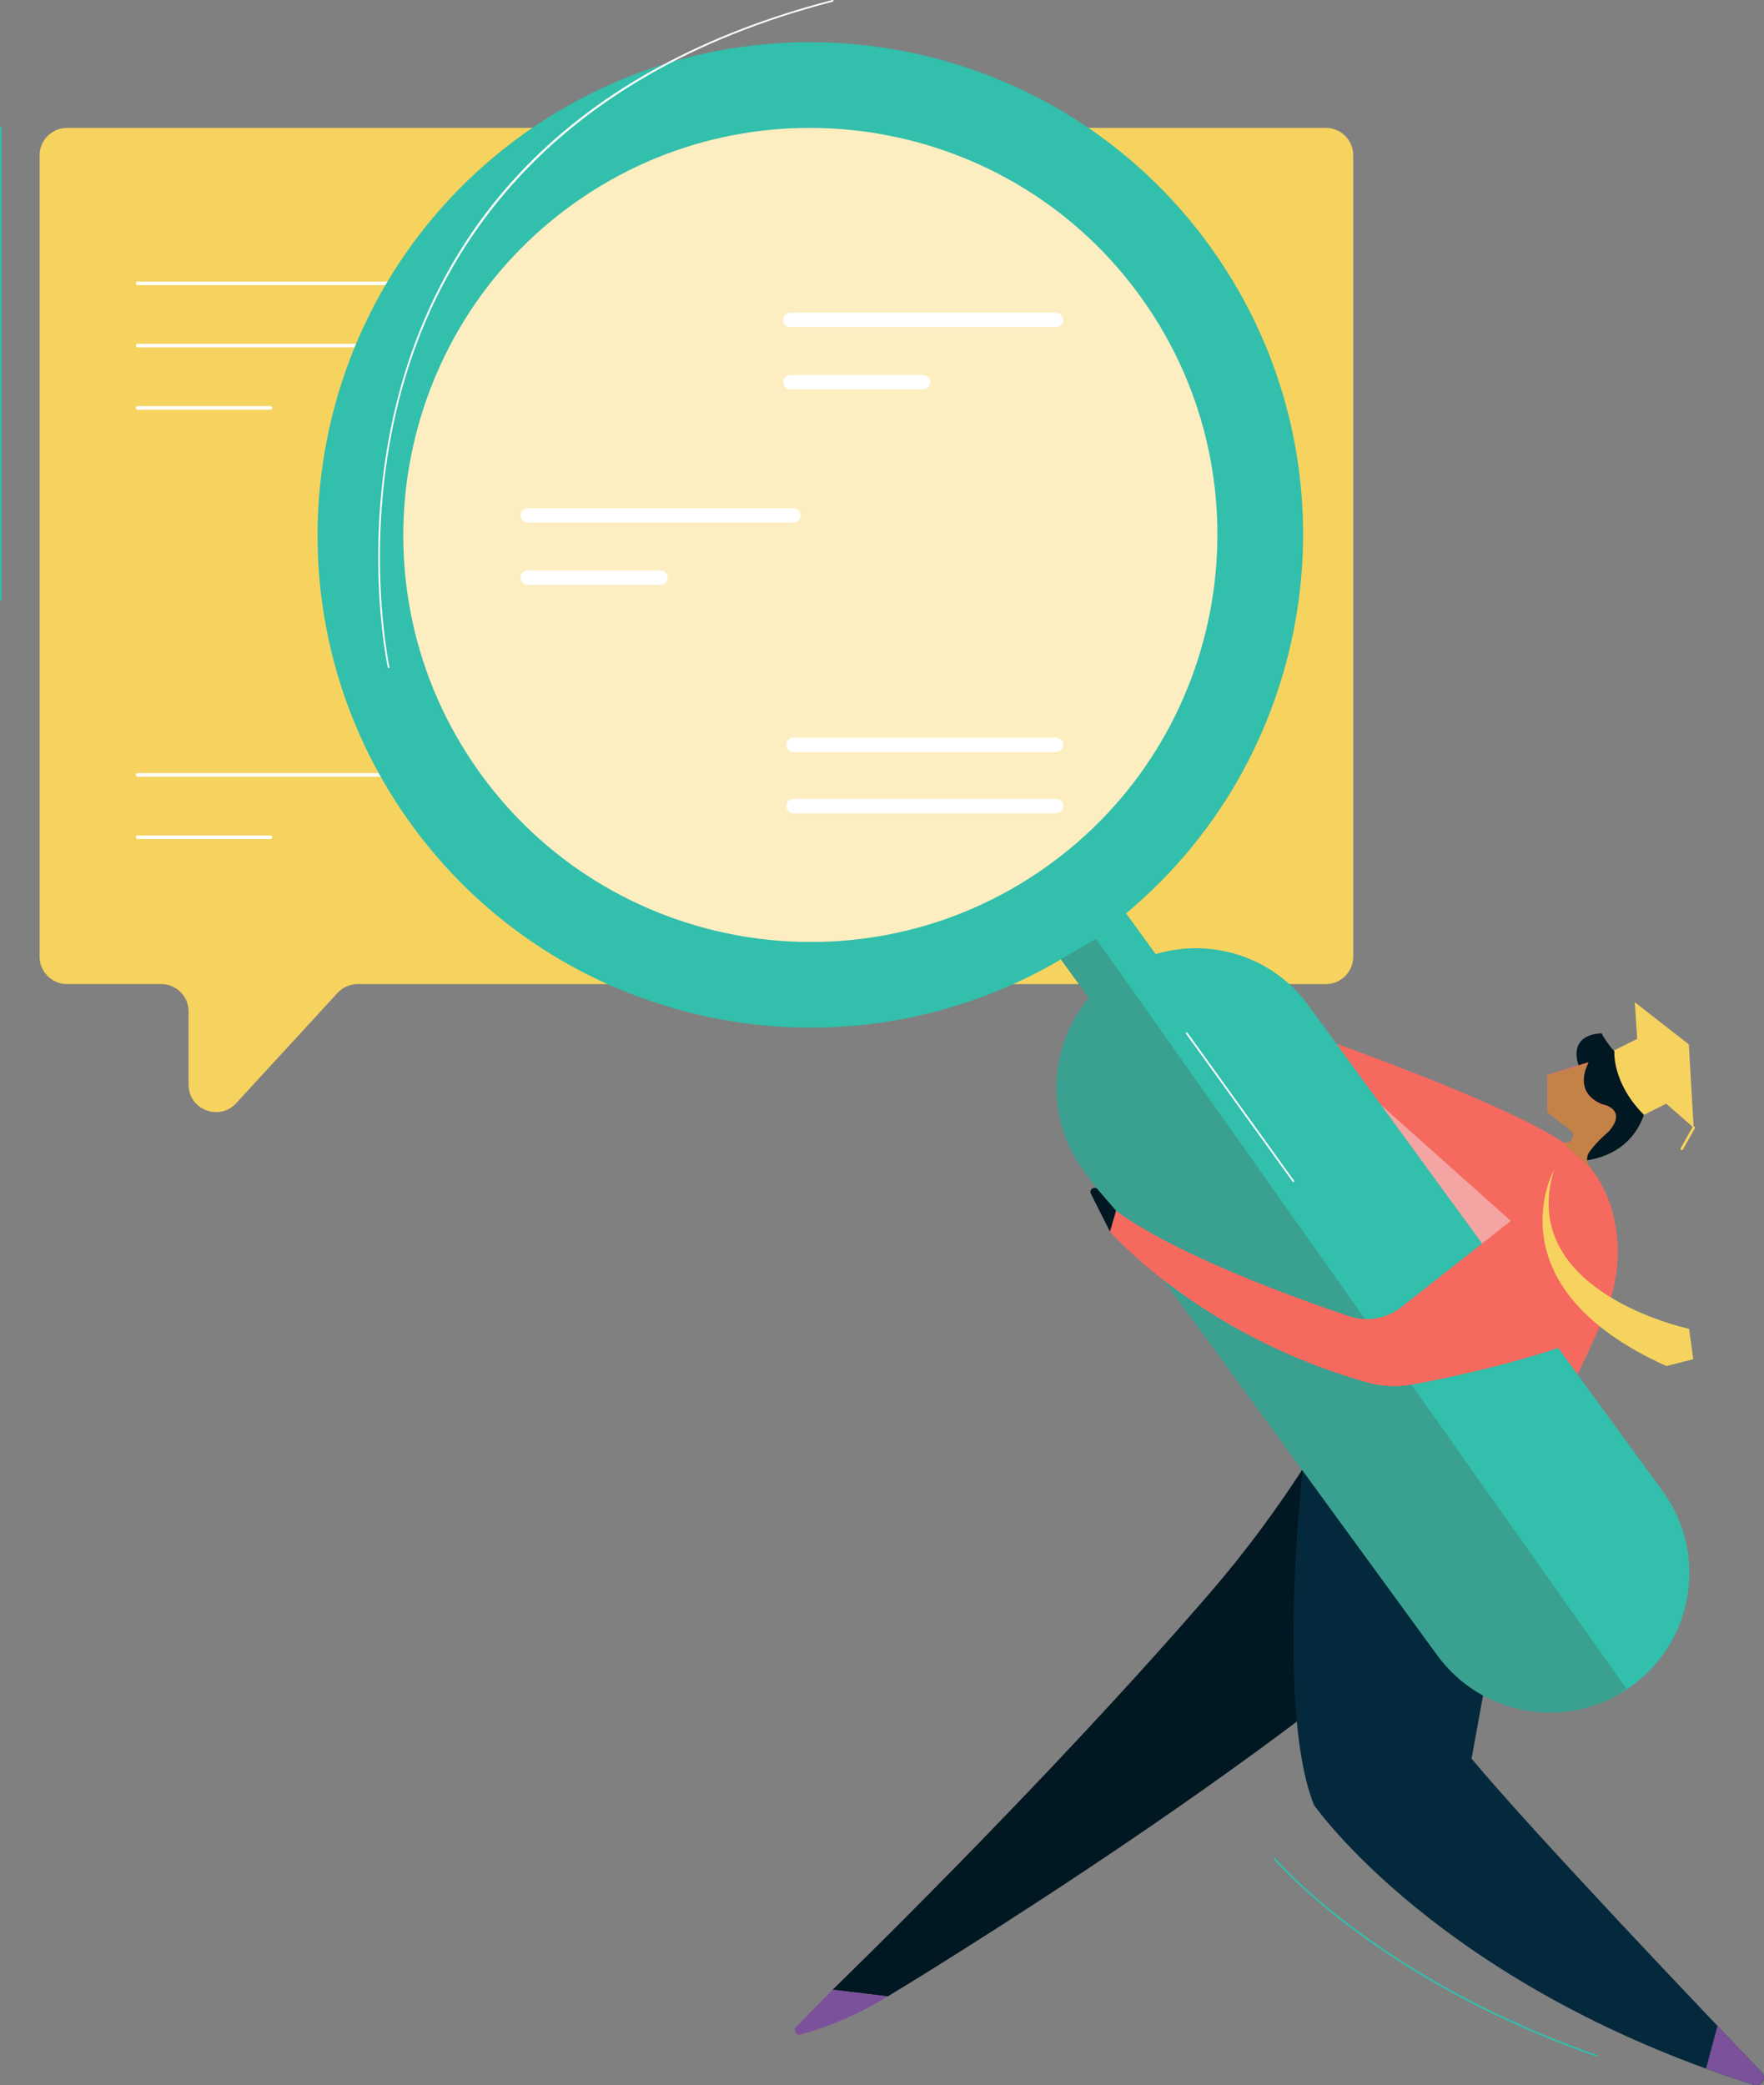
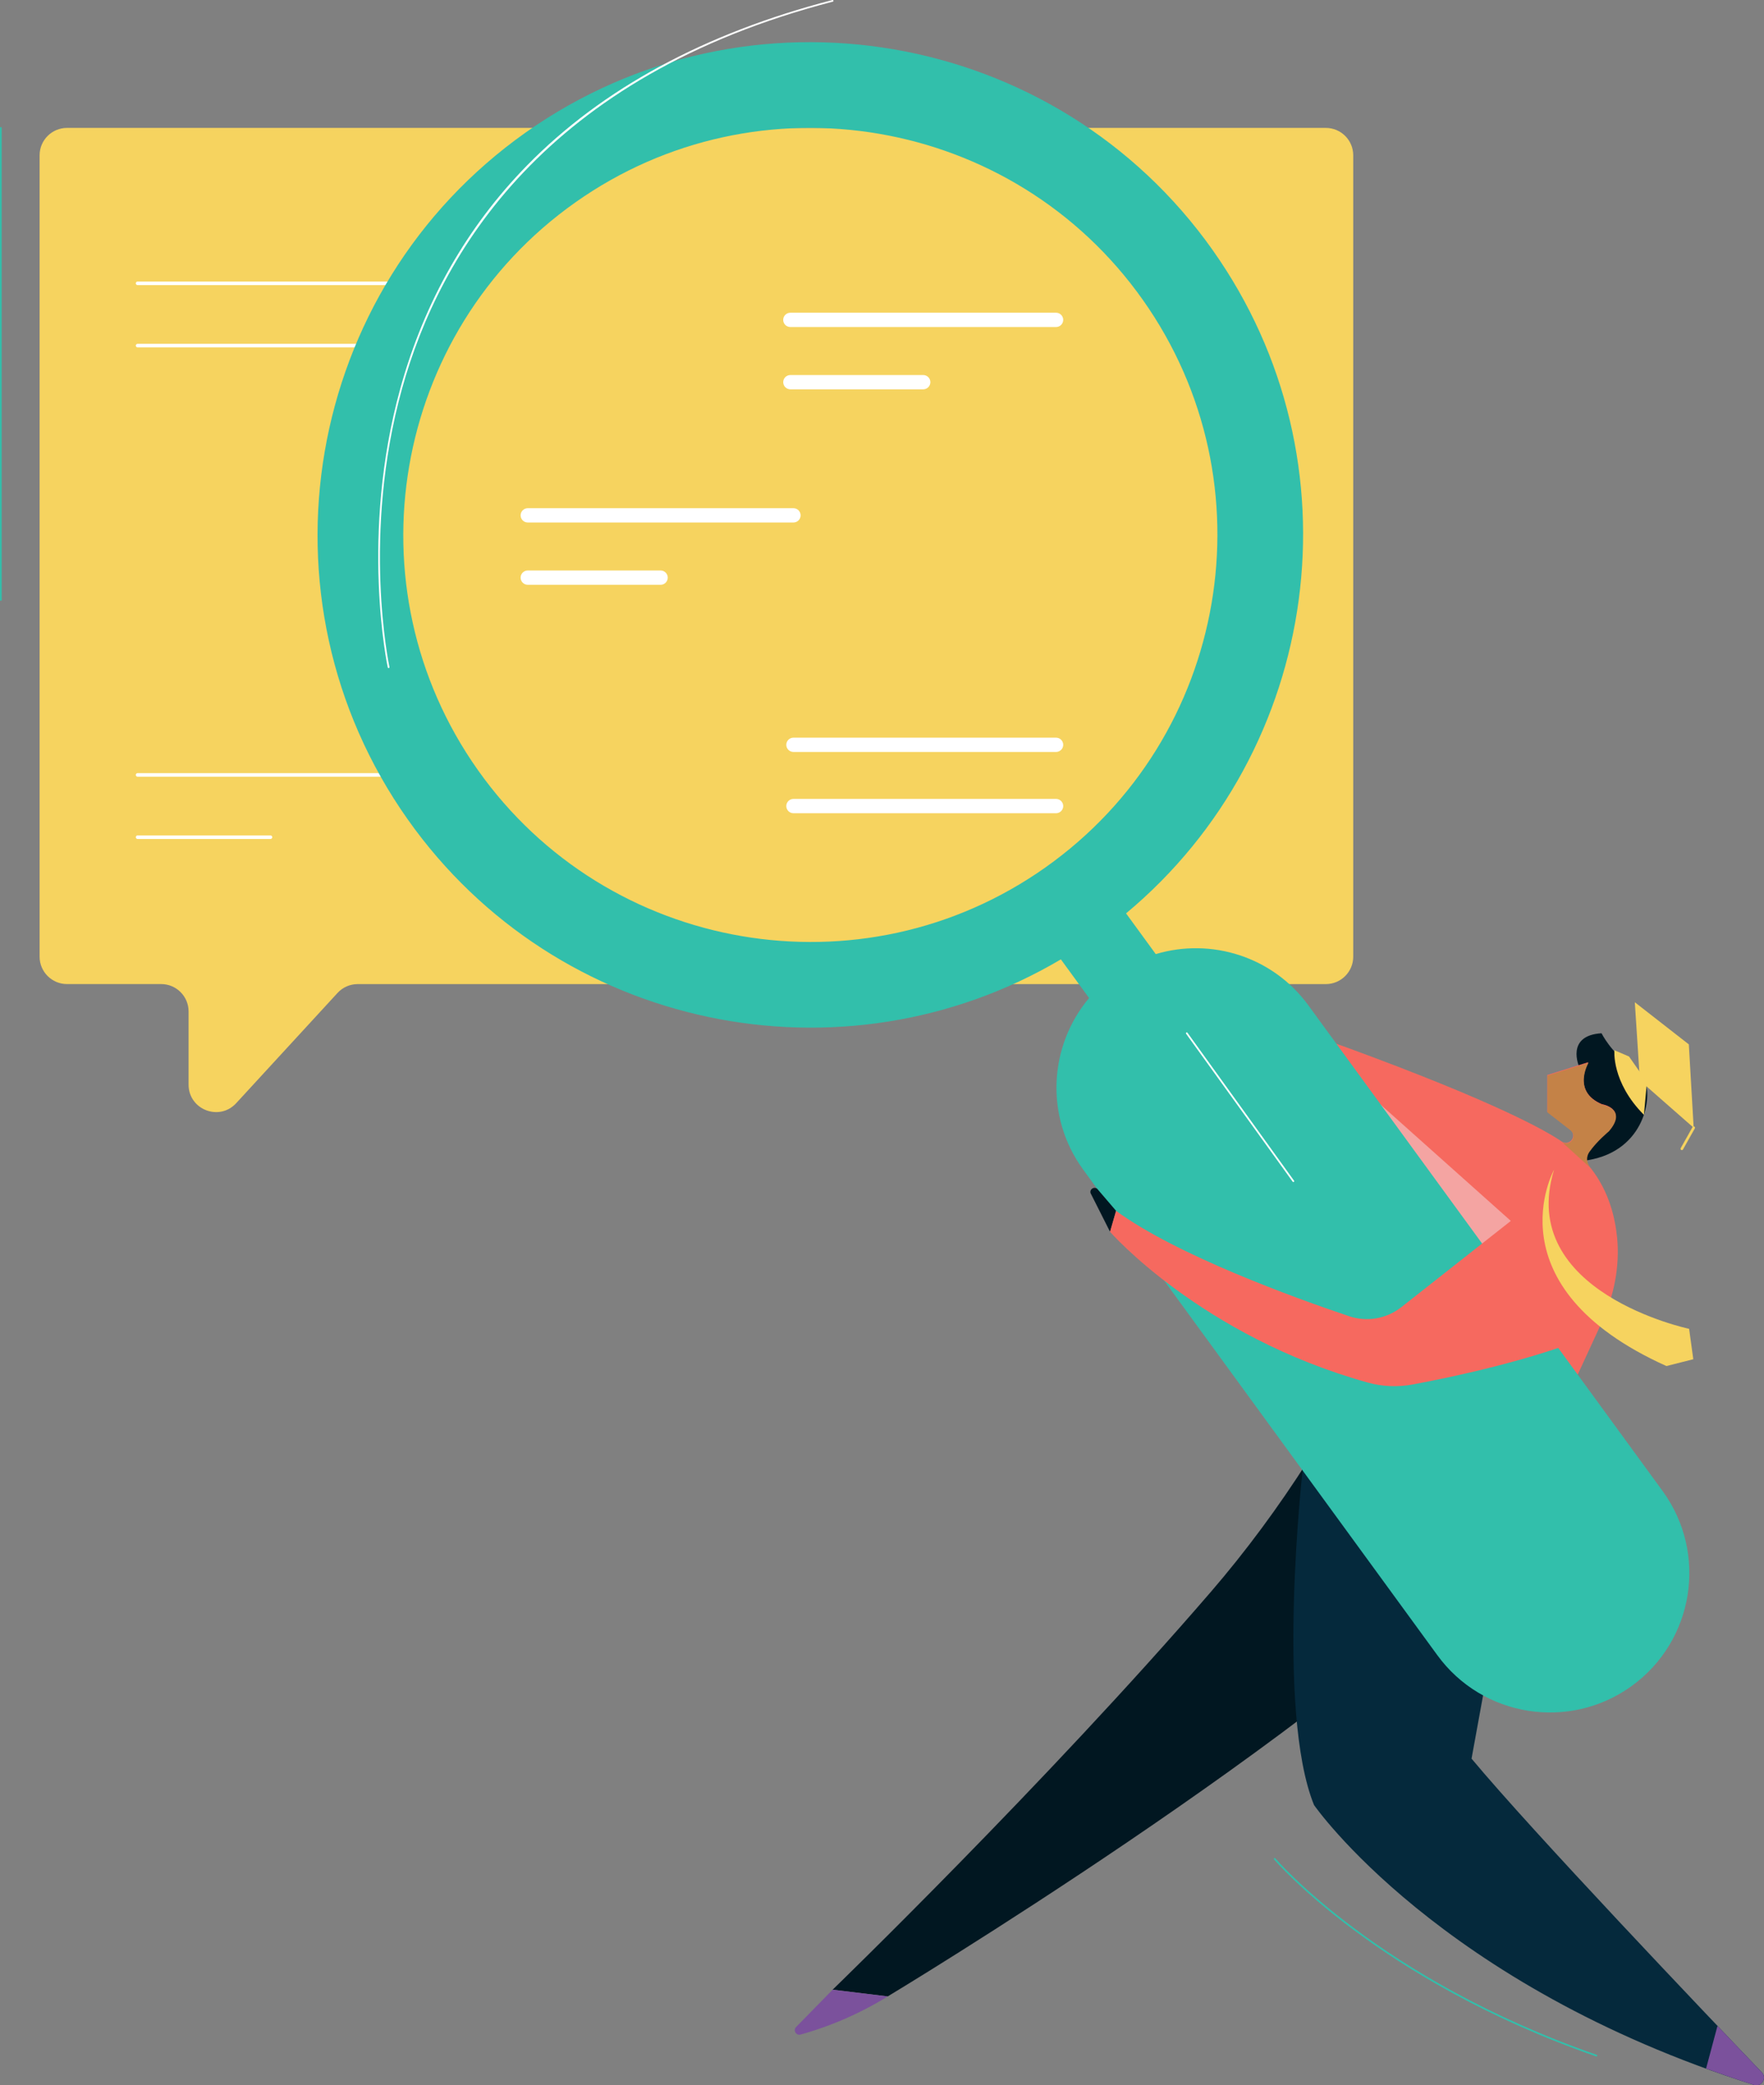
<svg xmlns="http://www.w3.org/2000/svg" id="Calque_1" data-name="Calque 1" viewBox="0 0 787.04 930.43">
  <rect x="0" y="0" width="787.04" height="930.43" fill="#808080" stroke="none" />
  <defs>
    <style> .cls-1 { fill: #c48247; } .cls-1, .cls-2, .cls-3, .cls-4, .cls-5, .cls-6, .cls-7, .cls-8, .cls-9, .cls-10 { stroke-width: 0px; } .cls-2 { fill: #3aa08f; } .cls-3 { fill: #f6d35f; } .cls-4 { fill: #32bfab; } .cls-5 { fill: #fff; } .cls-6 { fill: #7b519c; } .cls-7 { fill: #f4a4a2; } .cls-8 { fill: #011721; } .cls-9 { fill: #f6695f; } .cls-10 { fill: #05293c; } .cls-11 { opacity: .61; } </style>
  </defs>
  <path class="cls-3" d="m591.54,439.08H159.6c-3.42,0-6.69,1.43-9,3.95l-45.22,49.19c-7.54,8.21-21.24,2.87-21.24-8.28v-32.64c0-6.76-5.48-12.23-12.23-12.23H29.9c-6.76,0-12.23-5.48-12.23-12.23V69.3c0-6.76,5.48-12.23,12.23-12.23h561.64c6.76,0,12.23,5.48,12.23,12.23v357.55c0,6.75-5.48,12.23-12.23,12.23Z" />
  <g>
    <path class="cls-5" d="m179.94,127.21H61.39c-.44,0-.8-.36-.8-.8s.36-.8.8-.8h118.55c.44,0,.8.36.8.8s-.36.8-.8.8Z" />
    <path class="cls-5" d="m179.94,155H61.39c-.44,0-.8-.36-.8-.8s.36-.8.8-.8h118.55c.44,0,.8.36.8.8s-.36.8-.8.8Z" />
-     <path class="cls-5" d="m120.67,182.8h-59.27c-.44,0-.8-.36-.8-.8s.36-.8.8-.8h59.27c.44,0,.8.36.8.8s-.36.8-.8.8Z" />
    <path class="cls-5" d="m179.94,346.55H61.39c-.44,0-.8-.36-.8-.8s.36-.8.8-.8h118.55c.44,0,.8.36.8.8s-.36.8-.8.8Z" />
    <path class="cls-5" d="m120.67,374.34h-59.27c-.44,0-.8-.36-.8-.8s.36-.8.8-.8h59.27c.44,0,.8.36.8.8s-.36.8-.8.8Z" />
  </g>
  <g class="cls-11">
-     <circle class="cls-5" cx="361.56" cy="242.83" r="195.97" />
-   </g>
+     </g>
  <g>
    <path class="cls-8" d="m540.06,710.48c15.95-18.5,30.42-38.16,43.52-58.71h.06l86.41,37.95c-78.74,83.56-273.97,201.03-273.97,201.03l-24.59-2.99s95.29-92.28,168.57-177.29Z" />
    <path class="cls-6" d="m371.48,887.77l-16.27,16.62c-1.45,1.48-.03,3.93,1.98,3.38,8.25-2.24,22.97-7.19,38.89-17.01l-24.59-2.99Z" />
    <path class="cls-10" d="m581.18,656.09s-12.06,106.97,5.09,149.27c0,0,55.67,80.36,196.31,124.9,3.36,1.06,5.94-3.06,3.5-5.61-26.13-27.3-101.73-106.69-129.52-139.98l10.47-57.46-85.85-71.12Z" />
    <path class="cls-8" d="m704.61,476.07s-6.33-14.06,9.94-15.05c0,0,4.49,8.88,12.29,13.59,3.19,1.93,5.63,4.9,7.15,8.3,3.27,7.38-.79,32.06-27.86,35.05l-1.39-28.29-.13-13.62Z" />
    <path class="cls-9" d="m721.46,551.87c-1.43-14.19-6.58-24.35-12.12-31.16l-.02-.03c-1.6-1.96-1.81-4.77-.38-6.86,3.33-4.82,8.77-9.29,8.77-9.29,8.66-10.07-3.02-11.88-3.02-11.88-13.7-5.84-6.04-18.73-6.04-18.73l-18.33,5.74v16.41l10.31,8c1.34,1.04,1.66,2.94.73,4.36h0c-1,1.53-3.05,1.95-4.55.91-6.67-4.6-28.77-17.35-95.51-41.82-19.77-7.25-31.18-8.3-49.67-26.52l-11.06,4.82s11.08,28.42,92.73,76.7c9.8,5.79,12.87,18.5,6.86,28.17l-.42.68c-12.93,20.79-32.34,36.84-55.28,45.39-48.51,18.07-24.5,42.85,13.16,31.83-8.36,10.12-11.52,15.26-15.19,25.57,60.97,3.43,87.63,35.58,87.63,35.58,7.85-19.93,33.33-75.36,44.57-99.66,5.52-11.94,8.17-25.11,6.85-38.2Z" />
    <path class="cls-3" d="m693.36,521.93s-28.83,52.04,50.15,87.57l11.98-3.04-1.86-13.57s-77.12-16.21-60.27-70.95Z" />
    <polygon class="cls-7" points="660.48 562.26 674.08 544.75 614.79 491.8 660.48 562.26" />
    <g>
      <path class="cls-4" d="m541.13,111.68C471.1,12.66,333.57-10.92,234.55,59.11c-99.02,70.03-122.6,207.56-52.57,306.58,66.51,94.04,193.88,119.98,291.35,62.36l12.58,17.25c-17.95,21.39-19.83,52.97-2.63,76.55l157.91,216.52c20.15,27.81,59.03,34.02,86.84,13.87h0c27.81-20.15,34.02-59.03,13.87-86.84l-158.14-216.83c-15.96-21.89-43.53-30.24-68.1-22.87l-13.25-18.17c87.18-72.63,105.34-201.65,38.71-295.85Zm-327.91,231.91c-57.85-81.79-38.37-195.39,43.42-253.24,81.79-57.85,195.39-38.37,253.24,43.42,57.85,81.79,38.37,195.39-43.42,253.24-81.79,57.85-195.39,38.37-253.24-43.42Z" />
-       <path class="cls-2" d="m489.96,420.23l-.96-1.36-15.67,9.18,12.58,17.25c-17.95,21.39-19.83,52.97-2.63,76.55l157.91,216.52c19.62,27.08,56.98,33.61,84.61,15.32l-235.84-333.47Z" />
    </g>
    <path class="cls-8" d="m495.27,549.6l-8.71-17.28c-.51-2.04,2.22-3.22,3.36-1.46l8.05,9.39-2.7,9.35Z" />
    <path class="cls-6" d="m786.08,924.65c-5.01-5.23-11.84-12.38-19.79-20.75h0l-5.1,19.05c6.91,2.52,14,4.97,21.38,7.31,3.36,1.06,5.94-3.06,3.51-5.61Z" />
    <path class="cls-9" d="m674.08,544.75l-48.86,38.48c-6.59,5.19-15.33,6.71-23.28,4.04-24.34-8.2-77.15-27.31-103.98-47.02l-2.7,9.35s40.58,46.5,114.92,67.25c6.54,1.83,13.41,2.11,20.08.88,17.17-3.18,53.27-10.74,82-22.59l-38.19-50.38Z" />
    <path class="cls-1" d="m709.46,520.97l-.02-.03c-1.6-1.96-1.81-4.77-.38-6.86,3.33-4.82,8.77-9.29,8.77-9.29,8.66-10.07-3.02-11.88-3.02-11.88-13.7-5.84-6.04-18.73-6.04-18.73l-18.33,5.74v16.41l10.31,8c1.34,1.04,1.66,2.94.73,4.36h0c-1,1.53-3.05,1.95-4.55.91" />
  </g>
  <path class="cls-5" d="m471.18,145.91h-118.55c-1.76,0-3.19-1.43-3.19-3.19s1.43-3.19,3.19-3.19h118.55c1.76,0,3.19,1.43,3.19,3.19s-1.43,3.19-3.19,3.19Z" />
-   <path class="cls-5" d="m411.91,173.71h-59.27c-1.76,0-3.19-1.43-3.19-3.19s1.43-3.19,3.19-3.19h59.27c1.76,0,3.19,1.43,3.19,3.19s-1.43,3.19-3.19,3.19Z" />
+   <path class="cls-5" d="m411.91,173.71h-59.27c-1.76,0-3.19-1.43-3.19-3.19s1.43-3.19,3.19-3.19h59.27c1.76,0,3.19,1.43,3.19,3.19s-1.43,3.19-3.19,3.19" />
  <path class="cls-5" d="m354.02,233.13h-118.55c-1.76,0-3.19-1.43-3.19-3.19s1.43-3.19,3.19-3.19h118.55c1.76,0,3.19,1.43,3.19,3.19s-1.43,3.19-3.19,3.19Z" />
  <path class="cls-5" d="m294.74,260.92h-59.27c-1.76,0-3.19-1.43-3.19-3.19s1.43-3.19,3.19-3.19h59.27c1.76,0,3.19,1.43,3.19,3.19s-1.43,3.19-3.19,3.19Z" />
  <path class="cls-5" d="m471.18,362.84h-117.17c-1.76,0-3.19-1.43-3.19-3.19s1.43-3.19,3.19-3.19h117.17c1.76,0,3.19,1.43,3.19,3.19s-1.43,3.19-3.19,3.19Z" />
  <path class="cls-5" d="m471.18,335.51h-117.17c-1.76,0-3.19-1.43-3.19-3.19s1.43-3.19,3.19-3.19h117.17c1.76,0,3.19,1.43,3.19,3.19s-1.43,3.19-3.19,3.19Z" />
  <path class="cls-4" d="m712.27,917.55s-.08,0-.12-.02c-97.49-33.91-143.29-87.39-143.74-87.93-.13-.16-.12-.4.05-.53.16-.13.4-.12.53.05.45.53,46.13,53.86,143.4,87.7.2.07.3.29.23.48-.05.16-.2.26-.36.26Z" />
  <path class="cls-5" d="m173.38,298.09c-.18,0-.33-.12-.37-.3-.13-.58-12.56-59.05,5.65-124.65,10.69-38.54,29.71-71.96,56.52-99.35C268.67,39.58,314.5,14.75,371.39.01c.2-.05.41.07.46.27.05.2-.07.41-.27.46-128.48,33.29-175.43,112.22-192.18,172.57-18.16,65.42-5.77,123.73-5.64,124.31.04.21-.08.41-.29.45-.03,0-.06,0-.08,0Z" />
  <path class="cls-5" d="m577.06,527.41c-.12,0-.23-.05-.31-.16l-47.55-66.01c-.12-.17-.08-.41.09-.53.17-.12.41-.08.53.09l47.55,66.01c.12.17.08.41-.09.53-.07.05-.15.07-.22.07Z" />
  <path class="cls-4" d="m.38,268.07c-.21,0-.38-.17-.38-.38V57.07c0-.21.17-.38.38-.38s.38.17.38.38v210.62c0,.21-.17.38-.38.38Z" />
  <g>
    <g>
      <g>
        <polygon class="cls-3" points="755.66 503.18 753.5 465.98 729.4 447.18 731.67 482.13 755.66 503.18" />
-         <path class="cls-3" d="m729.71,481.17c-2.52-5.37-5.89-9.72-9.41-12.57l14.01-7.01c3.52,2.85,6.9,7.2,9.41,12.57,2.67,5.7,3.88,11.48,3.7,16.28l-13.96,6.99-.05-.11c.15-4.77-1.06-10.49-3.7-16.14Z" />
      </g>
      <path class="cls-3" d="m749.91,512.91c.05.07.11.12.19.17.28.16.64.05.81-.24l5.27-9.38c.16-.29.07-.66-.22-.81-.28-.16-.64-.05-.81.24l-5.27,9.38c-.12.21-.1.46.03.65Z" />
    </g>
    <path class="cls-3" d="m720.3,468.6s-1.4,14.2,13.17,28.82l1.33-14.59-7.98-11.44-6.52-2.79Z" />
  </g>
</svg>